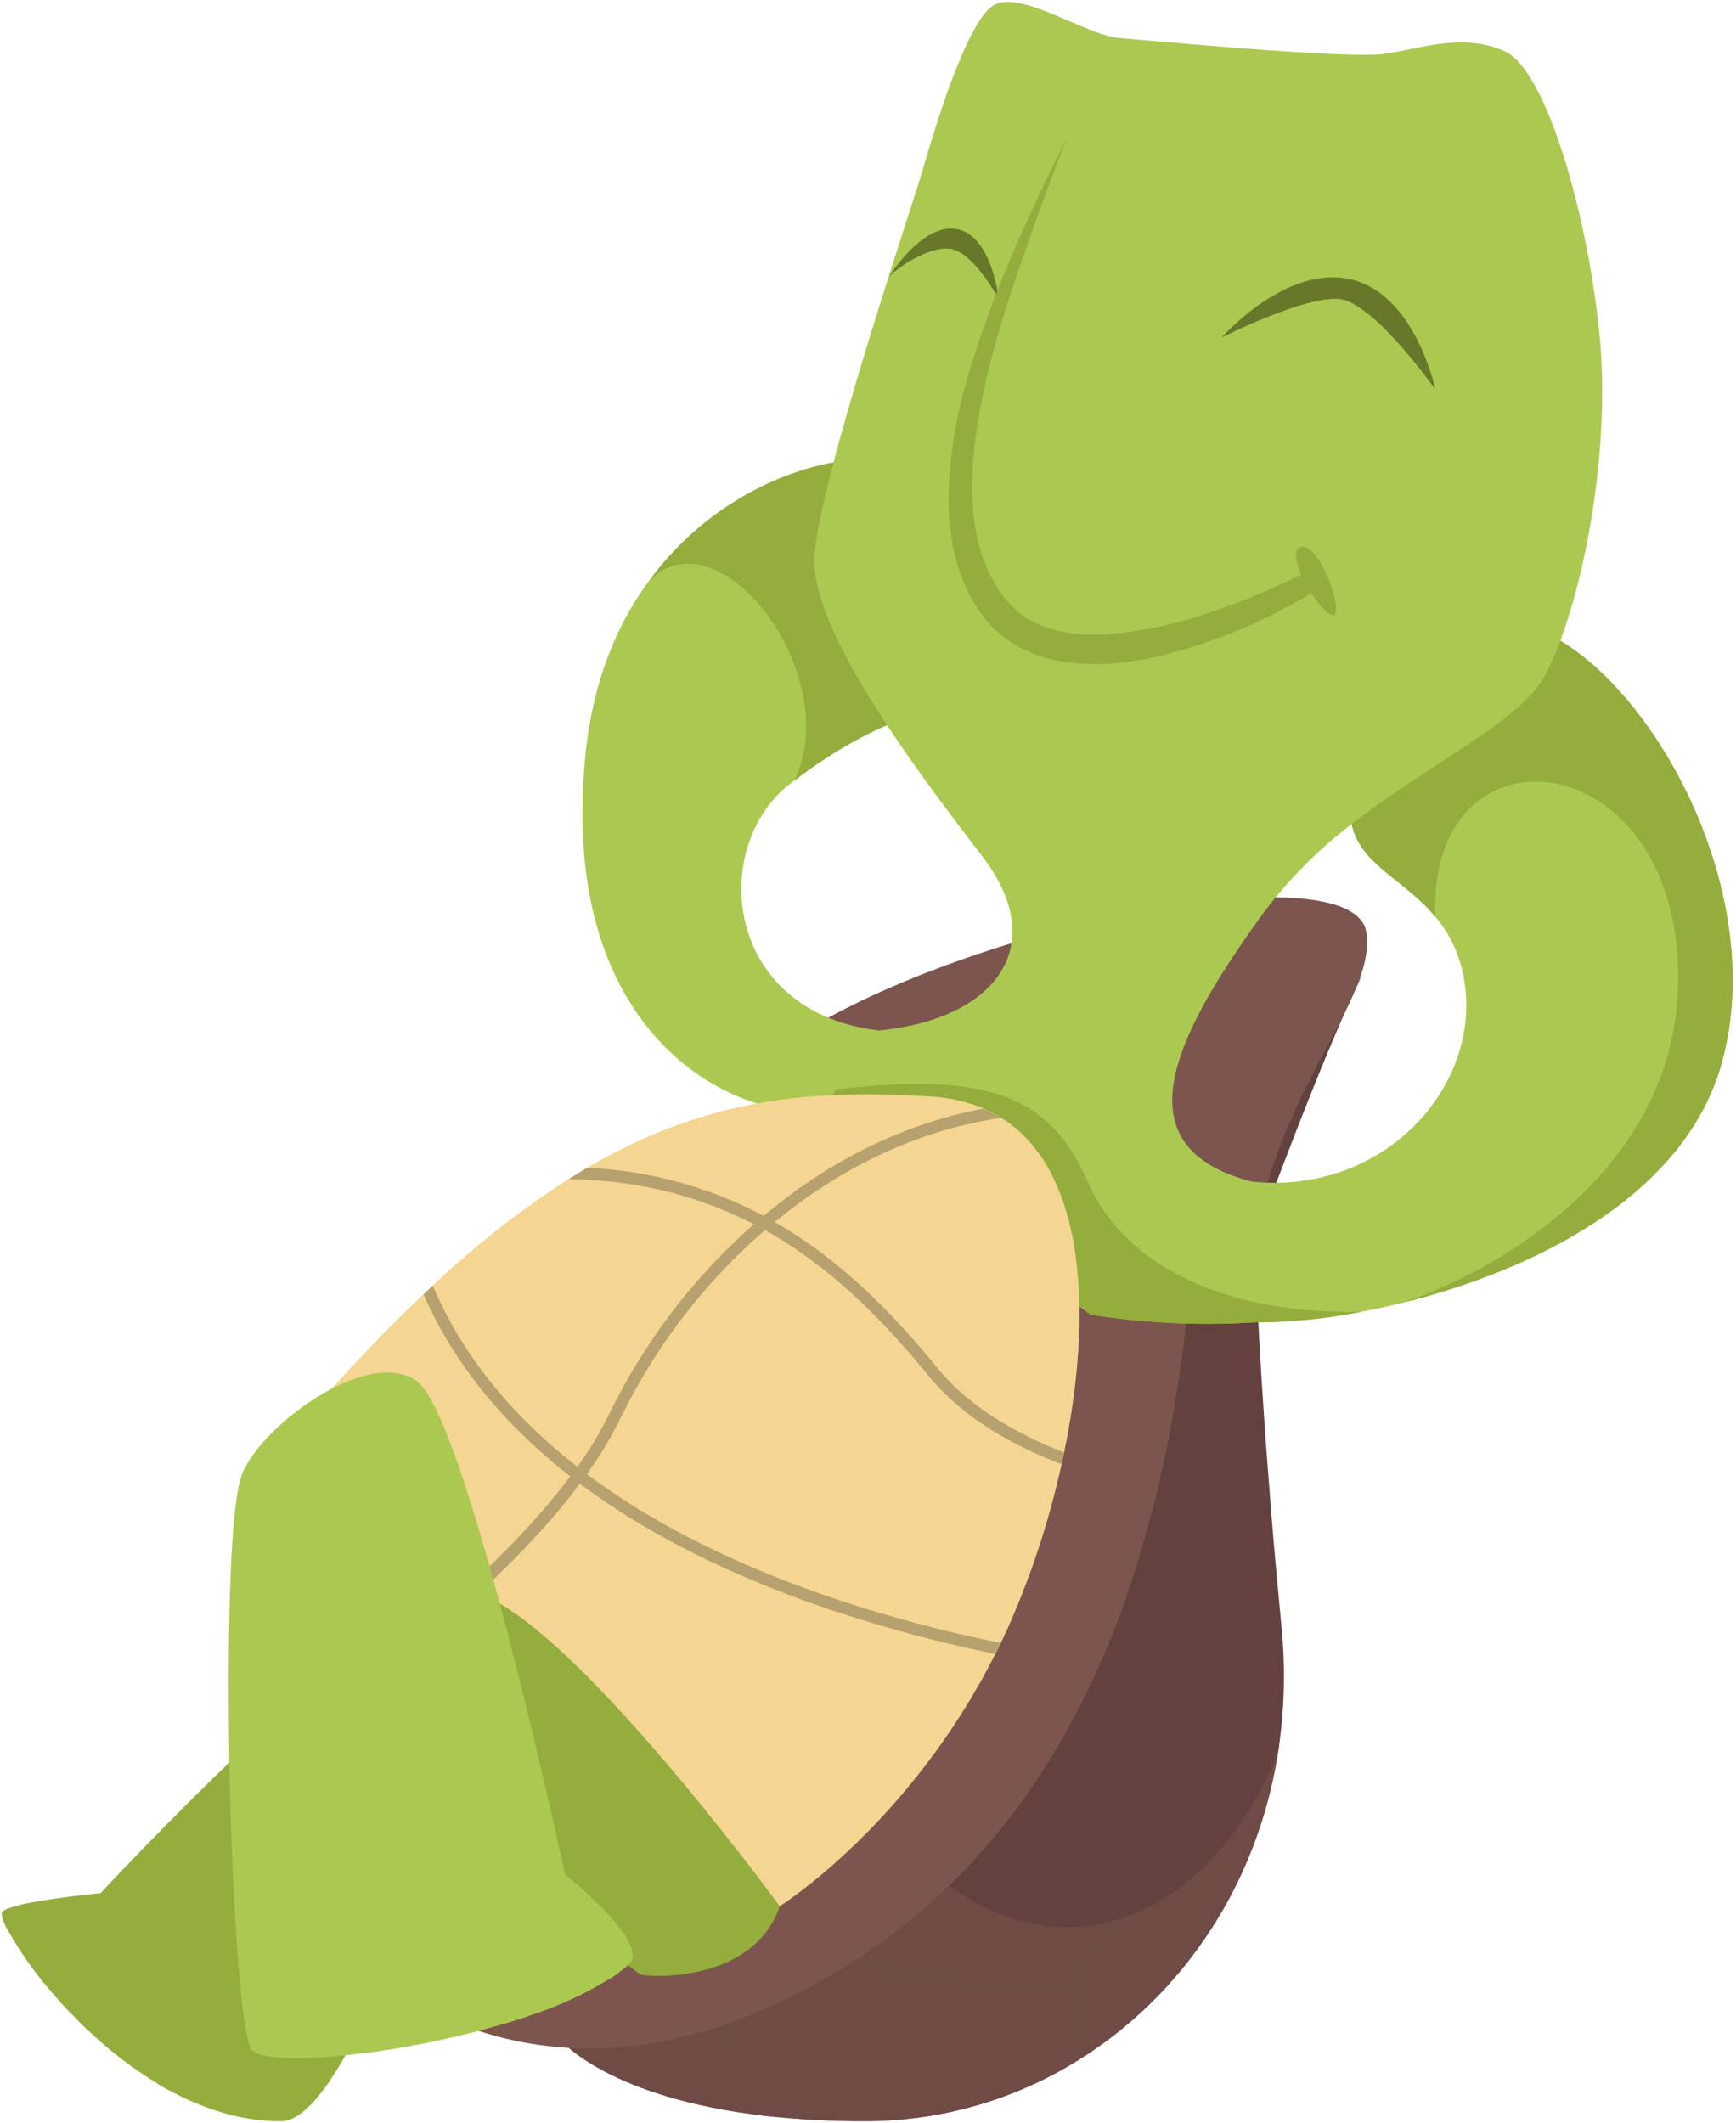
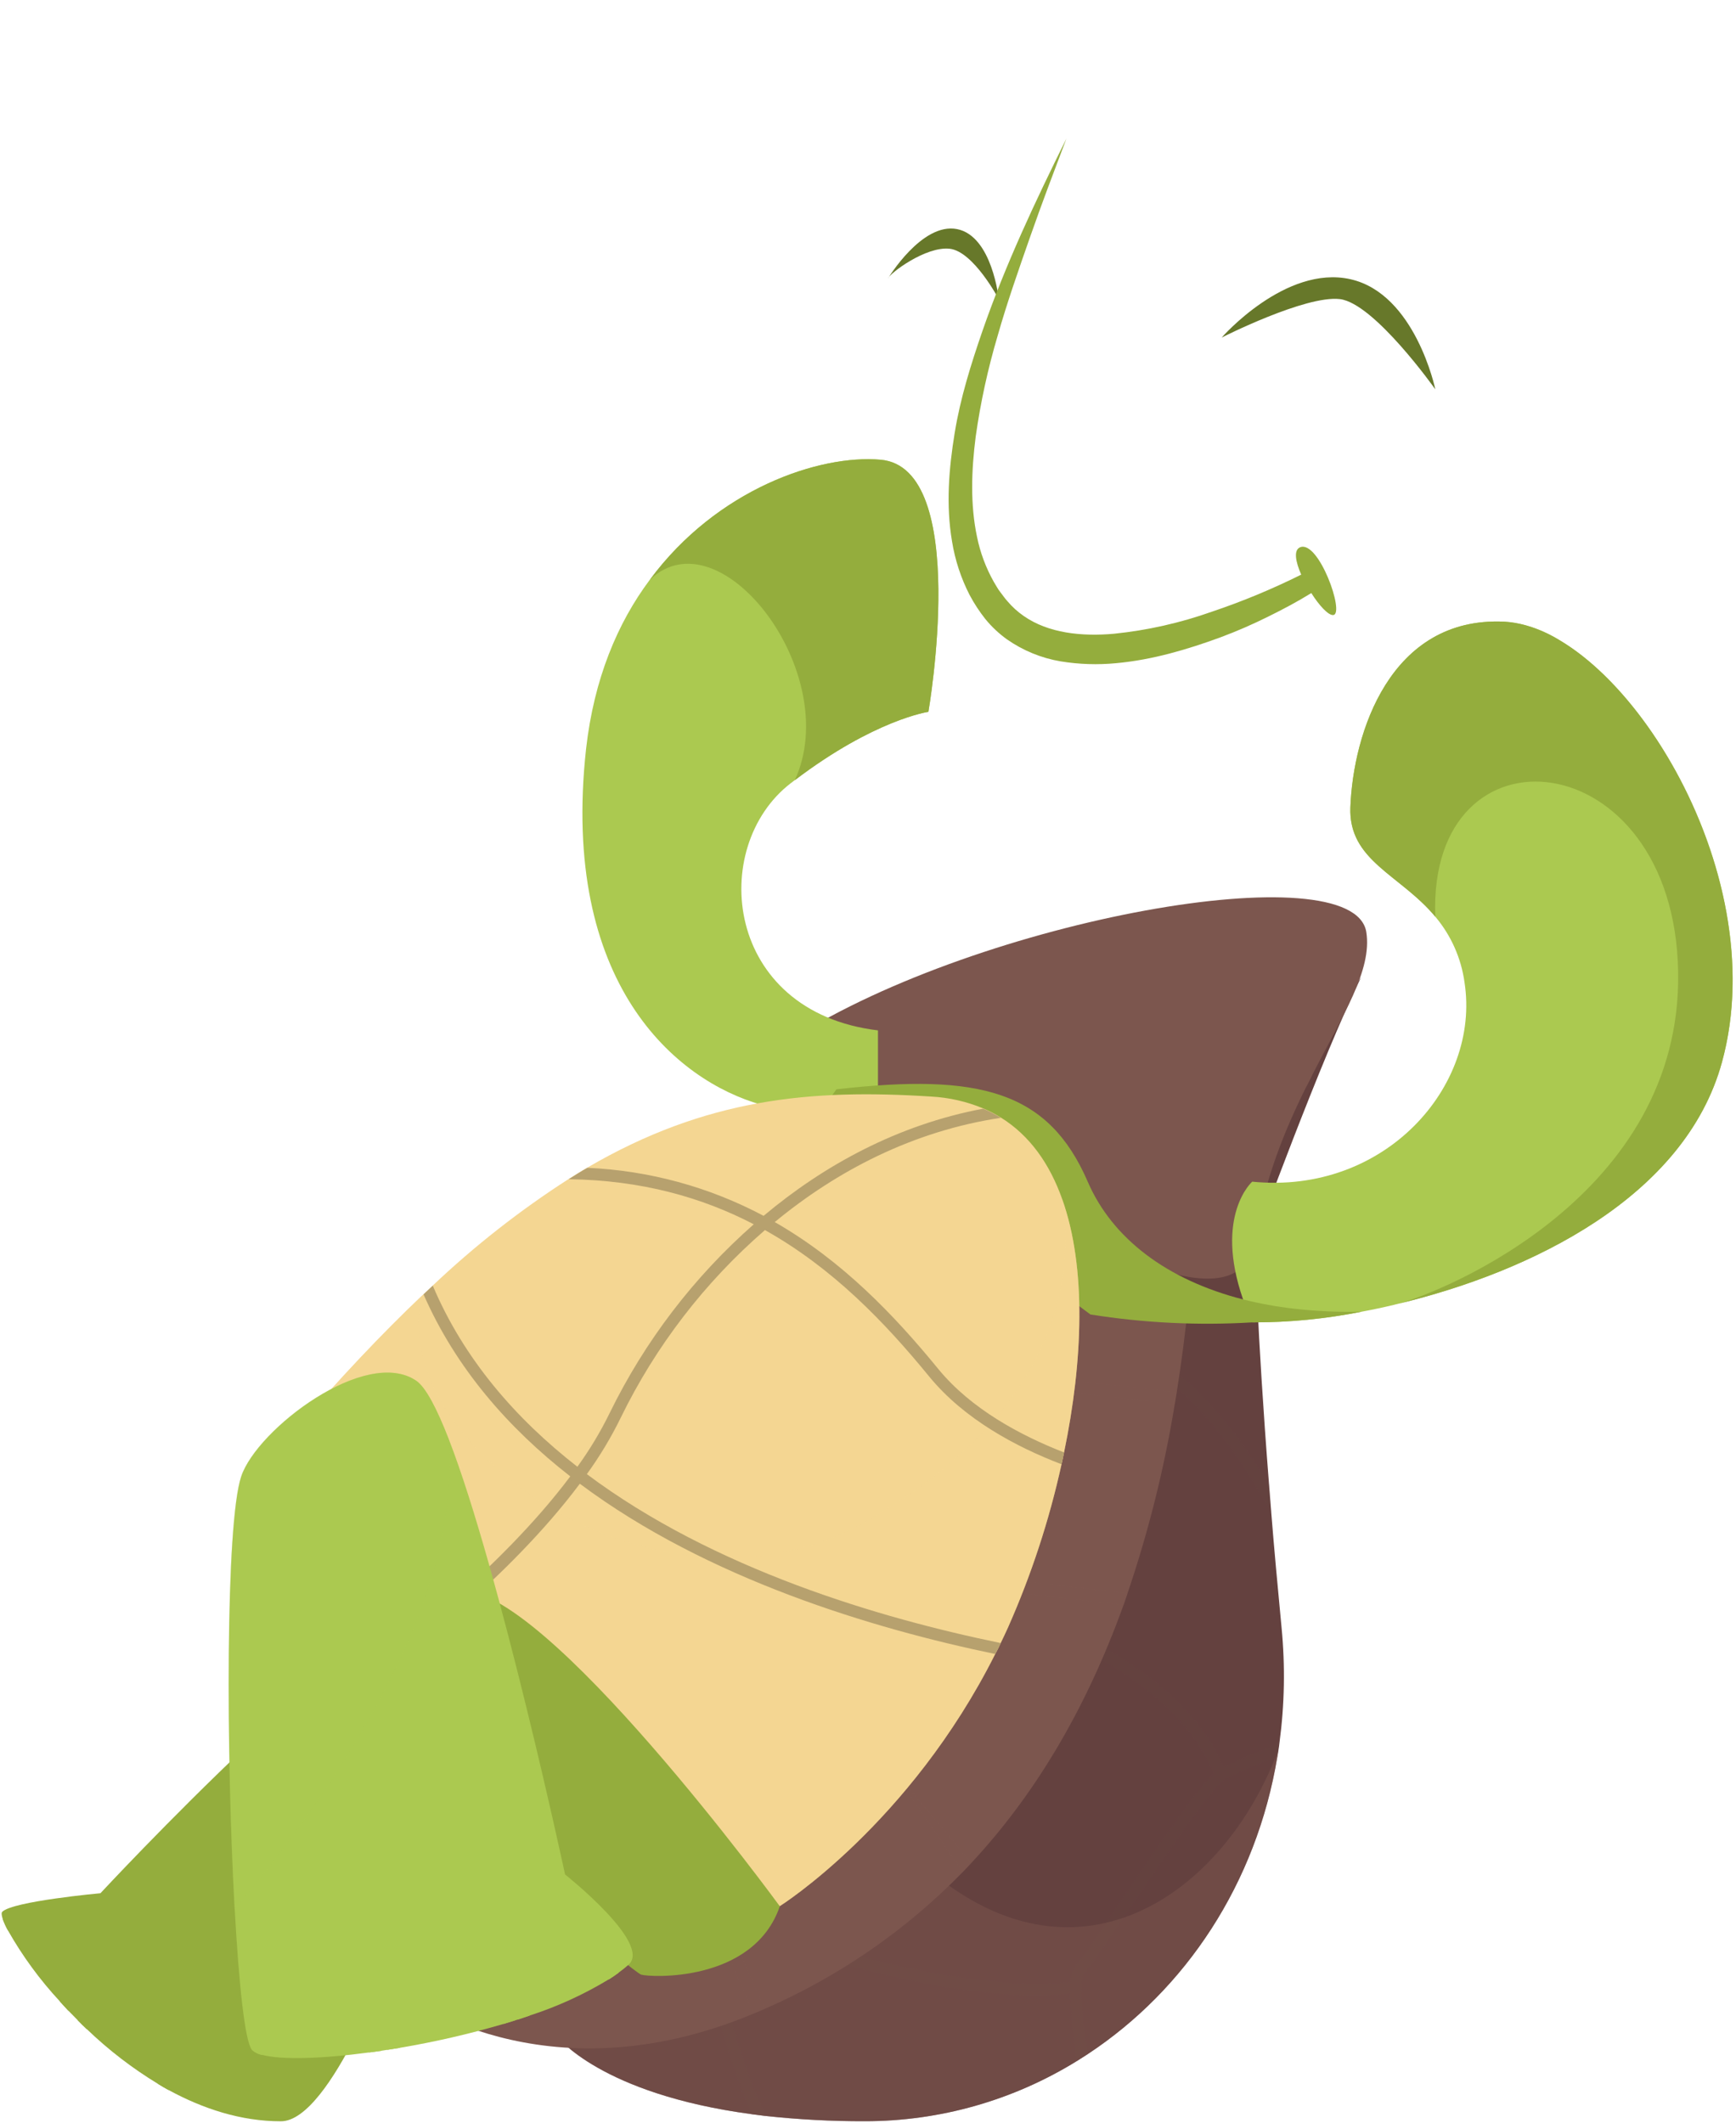
<svg xmlns="http://www.w3.org/2000/svg" width="440" height="538" viewBox="0 0 440 538" fill="none">
  <path d="M324.82 412.48C325.765 422.195 325.587 431.986 324.29 441.66C324.23 442.25 324.15 442.83 324.05 443.42V443.48C323.95 444.02 323.87 444.59 323.77 445.15C318.44 477.4 300.48 504.22 275.77 520.53C274.86 521.13 273.93 521.72 273 522.3C256.826 532.307 238.179 537.599 219.16 537.58C210.775 537.6 202.396 537.156 194.06 536.25C192.85 536.1 191.7 535.96 190.55 535.8C152.13 530.66 141.17 516.06 141.17 516.06L160.97 489.21L284.45 321.65L303.66 317.43C311.85 287.31 335.48 262.5 344.99 247.67C335.06 267.73 318.07 314.27 318.07 314.27C318.07 314.27 318.51 336.27 321.64 376.14C321.82 378.44 322 380.8 322.2 383.22C322.91 392.2 323.82 401.97 324.82 412.48Z" fill="#64413F" />
  <g style="mix-blend-mode:multiply" opacity="0.5">
    <g style="mix-blend-mode:multiply" opacity="0.5">
      <path d="M310.12 447.76C300.91 425.76 273.47 414.3 272.22 413.76L271.07 416.57C271.37 416.71 299.02 428.19 307.57 449.5C303.07 453.8 294.11 466.86 283.11 483.12C278.27 490.31 273.69 497.12 272.58 498.18C271.87 498.88 271.45 500.31 271.27 502.23C246.18 505.23 206.63 492.57 206.19 492.42L205.26 495.31C206.88 495.83 237.73 505.72 262.61 505.72C265.463 505.732 268.315 505.579 271.15 505.26C271.343 510.98 271.955 516.679 272.98 522.31C273.91 521.73 274.84 521.14 275.75 520.54C274.872 515.353 274.324 510.116 274.11 504.86C274.072 503.828 274.122 502.794 274.26 501.77C274.276 501.25 274.435 500.745 274.72 500.31C275.97 499.08 279.5 493.9 285.62 484.82C292.62 474.46 303.62 458.16 308.62 452.63C309.191 451.932 309.866 451.325 310.62 450.83L311.14 450.57C313.75 449.32 318.81 447.18 323.7 445.16C323.9 443.99 324.08 442.84 324.22 441.67C319.01 443.82 313.2 446.28 310.12 447.76Z" fill="#64413F" />
    </g>
    <g style="mix-blend-mode:multiply" opacity="0.5">
      <path d="M322.18 383.24C321.98 380.82 321.8 378.46 321.62 376.16C315.04 365.28 305.62 352.39 294.62 345.3L292.98 347.85C305.29 355.76 315.82 371.78 322.18 383.24Z" fill="#64413F" />
    </g>
    <g style="mix-blend-mode:multiply" opacity="0.5">
      <path d="M181.33 507.93C183.549 517.485 186.628 526.82 190.53 535.82C191.68 535.98 192.83 536.12 194.04 536.27C189.845 526.945 186.573 517.232 184.27 507.27L181.33 507.93Z" fill="#64413F" />
    </g>
  </g>
  <g style="mix-blend-mode:multiply" opacity="0.5">
    <path d="M324.02 443.48C323.92 444.02 323.84 444.59 323.74 445.15C318.41 477.4 300.45 504.22 275.74 520.53C274.83 521.13 273.9 521.72 272.97 522.3C256.796 532.307 238.15 537.599 219.13 537.58C210.745 537.6 202.366 537.156 194.03 536.25C192.82 536.1 191.67 535.96 190.52 535.8C152.1 530.66 141.14 516.06 141.14 516.06L160.94 489.21C193.38 481.32 233.62 472.34 233.62 472.34C272.22 506.82 310.12 480.55 324.02 443.48Z" fill="#7C564E" />
  </g>
  <path d="M332.54 272.55C332.07 273.44 331.61 274.35 331.16 275.26C325.75 286.12 320.43 298.89 318.05 314.26C311.99 353.26 201 263.12 201 263.12C248.77 232.85 343.07 216.02 346.3 236.22C347.82 245.88 340.34 257.28 332.54 272.55Z" fill="#7C564E" />
  <g style="mix-blend-mode:multiply">
    <g style="mix-blend-mode:multiply">
      <path d="M332.54 272.55C332.07 273.44 331.61 274.35 331.16 275.26C310.32 267.77 289.67 271.97 289.43 272.01L288.83 269.06C289.82 268.88 310.82 264.55 332.54 272.55Z" fill="#7C564E" />
    </g>
  </g>
  <path d="M301.24 329.74C300.427 337.78 299.427 345.503 298.24 352.91C298.08 353.91 297.92 354.91 297.74 355.91C295.077 372.215 291.063 388.27 285.74 403.91C285.4 404.91 285.05 405.86 284.74 406.83C274.87 434.24 261.61 455.61 246.12 472.21C245.43 472.96 244.72 473.69 244.04 474.41C229.701 489.132 212.634 500.921 193.79 509.12C193.06 509.45 192.32 509.77 191.59 510.07L191 510.31C137.51 532.73 102.11 505.31 102.11 505.31L272.31 318.31L301.24 329.74Z" fill="#7C564E" />
  <g style="mix-blend-mode:multiply" opacity="0.5">
    <g style="mix-blend-mode:multiply" opacity="0.5">
      <path d="M298.25 352.91C298.09 353.91 297.93 354.91 297.75 355.91C284.22 354.25 267.75 352.44 265.92 352.76L265.22 349.81C267.41 349.26 286.32 351.44 298.25 352.91Z" fill="#7C564E" />
    </g>
    <g style="mix-blend-mode:multiply" opacity="0.5">
      <path d="M285.82 403.87C285.48 404.87 285.13 405.82 284.82 406.79C268.31 404.79 249.46 402.59 248.17 402.57V399.57C249.64 399.55 272.52 402.27 285.82 403.87Z" fill="#7C564E" />
    </g>
    <g style="mix-blend-mode:multiply" opacity="0.5">
-       <path d="M246.13 472.17C245.44 472.92 244.73 473.65 244.05 474.37C235.27 463.76 224.69 451.09 223.48 449.88L225.62 447.74C226.97 449.11 238.4 462.83 246.13 472.17Z" fill="#7C564E" />
+       <path d="M246.13 472.17C245.44 472.92 244.73 473.65 244.05 474.37L225.62 447.74C226.97 449.11 238.4 462.83 246.13 472.17Z" fill="#7C564E" />
    </g>
    <g style="mix-blend-mode:multiply" opacity="0.5">
      <path d="M193.82 509.08C193.09 509.41 192.35 509.73 191.62 510.03L191.03 510.27L182.82 491.81L185.61 490.58L193.82 509.08Z" fill="#7C564E" />
    </g>
  </g>
  <path d="M222.53 261.13V277.96C222.53 277.96 214.46 286.03 192.93 279.96C171.4 273.89 142.02 249.33 148.54 189.82C150.54 172.02 156.54 157.82 164.7 146.93C181.7 123.93 207.7 115.13 223.2 116.5C246.08 118.5 235.31 180.39 235.31 180.39C235.31 180.39 221.69 182.33 201.45 197.71L200.34 198.55C179.49 214.72 183.53 256.43 222.53 261.13Z" fill="#ABC950" />
  <path d="M235.31 180.41C235.31 180.41 221.69 182.35 201.45 197.73C213.92 170.65 182.52 129.8 164.7 146.95C181.7 123.95 207.7 115.15 223.2 116.52C246.08 118.55 235.31 180.41 235.31 180.41Z" fill="#94AD3D" />
  <path d="M436.44 269.2C427.04 303.49 387.85 322.36 354.49 330.39C354.15 330.49 353.83 330.55 353.58 330.61L353.38 330.67C350.6 331.337 347.87 331.917 345.19 332.41C336.034 334.244 326.718 335.155 317.38 335.13C316.47 333.13 315.7 331.13 315.06 329.3C307.69 308.01 317.38 299.47 317.38 299.47C351.02 302.84 375.24 275.26 371.2 249.02C370.362 242.864 367.793 237.072 363.79 232.32C355.9 222.85 344.66 219.06 342.58 208.83C342.307 207.448 342.199 206.038 342.26 204.63C342.95 185.8 352.35 156.2 381.26 157.55C386.311 157.966 391.183 159.614 395.45 162.35C421.37 177.85 447.82 227.82 436.44 269.2Z" fill="#ABC950" />
  <path d="M436.441 269.2C427.041 303.49 387.85 322.36 354.49 330.39C365.65 327.39 426.31 303.05 425.34 246.32C424.34 187.8 361.78 181.77 363.79 232.32C354.91 221.64 341.79 218.21 342.26 204.63C342.95 185.8 352.35 156.2 381.26 157.55C410.17 158.9 449.901 220.11 436.441 269.2Z" fill="#94AD3D" />
-   <path d="M395.48 162.35C394.478 165.075 393.333 167.746 392.05 170.35C385.79 182.9 363.27 192.67 342.58 208.86C334.051 215.347 326.471 222.995 320.06 231.58C297.2 263.18 283.74 290.77 317.38 299.5C321.38 314.5 332.01 326.1 327.93 331.67C326.5 333.61 323.27 334.82 317.38 335.16C303.681 335.985 289.933 335.314 276.38 333.16L207.77 282.05L211.99 276.1L222.56 261.18C251.48 258.5 266.96 240.34 248.8 216.79C230.64 193.24 205.8 159.62 206.42 141.45C207.04 123.28 231.3 52 234.01 42.57C236.72 33.14 244.76 6.25 251.48 1.57C258.2 -3.11 275.03 8.95 283.77 9.64C292.51 10.33 341.63 15.01 351.05 13.64C360.47 12.27 370.54 8.25 381.32 12.95C392.1 17.65 402.83 56.01 405.54 86.28C407.82 112.47 402.58 143.24 395.48 162.35Z" fill="#ABC950" />
  <path d="M345.19 332.41C336.034 334.244 326.718 335.155 317.38 335.13C303.681 335.955 289.934 335.284 276.38 333.13L207.77 282.02L211.99 276.07C248.42 271.89 265.77 276.55 275.7 299.49C281.89 313.82 295.7 324.36 315.09 329.32C319.323 330.387 323.623 331.168 327.96 331.66C333.678 332.317 339.436 332.568 345.19 332.41Z" fill="#94AD3D" />
  <path d="M269.69 368.09C269.49 369.09 269.27 370.09 269.05 371.09C265.928 385.293 261.385 399.146 255.49 412.44C254.88 413.77 254.28 415.07 253.65 416.36C253.21 417.36 252.76 418.23 252.26 419.14C230.57 462.35 197.65 483.07 197.65 483.07C197.65 483.07 161.99 473.67 133.08 492.5C104.17 511.33 74.56 362.68 74.56 362.68C86.08 349.34 96.81 337.98 106.96 328.35L107.35 327.99C108.13 327.24 108.92 326.52 109.69 325.79C120.304 315.733 131.838 306.694 144.14 298.79C145.73 297.79 147.3 296.79 148.88 295.9C179.05 278.29 205.6 275.95 235.99 277.9C240.529 278.14 244.993 279.155 249.19 280.9C250.744 281.551 252.242 282.326 253.67 283.22C261.02 287.78 266.06 294.98 269.21 303.86C275.41 321.27 274.48 345 269.69 368.09Z" fill="#F4D692" />
  <g style="mix-blend-mode:multiply" opacity="0.5">
    <path d="M269.69 368.09C269.49 369.09 269.27 370.09 269.05 371.09C265.928 385.293 261.385 399.146 255.49 412.44C254.88 413.77 254.28 415.07 253.65 416.36C253.21 417.36 252.76 418.23 252.26 419.14C230.57 462.35 197.65 483.07 197.65 483.07C197.65 483.07 161.99 473.67 133.08 492.5C104.17 511.33 74.56 362.68 74.56 362.68C86.08 349.34 96.81 337.98 106.96 328.35C97.54 365.6 166.31 415.69 219.51 385.54C265.34 359.54 273 326.66 269.21 303.89C275.41 321.27 274.48 345 269.69 368.09Z" fill="#F4D692" />
  </g>
  <path d="M197.65 483.11C190.93 502.63 164.52 501.11 162.5 500.43C160.48 499.75 124.32 468.99 124.32 468.99L99.44 494.55C99.44 494.55 83.96 537.6 71.19 537.6C61.08 537.6 51.45 534.43 42.71 529.67C41.8 529.16 40.92 528.67 40.03 528.11C33.539 524.173 27.502 519.532 22.03 514.27C21.22 513.5 20.43 512.74 19.67 511.95C18.91 511.16 18.11 510.37 17.37 509.61C16.63 508.85 15.89 508.01 15.19 507.23C10.111 501.763 5.688 495.722 2.01 489.23C1.496 488.31 1.058 487.351 0.7 486.36C0.37 485.36 0.33 484.75 0.58 484.5C3.26 481.82 25.46 479.8 25.46 479.8C25.46 479.8 94.75 405.14 116.27 403.12C137.79 401.1 197.65 483.11 197.65 483.11Z" fill="#94AD3D" />
  <g style="mix-blend-mode:multiply">
    <g style="mix-blend-mode:multiply">
      <path d="M17.35 509.61C16.6 508.8 15.87 508.01 15.17 507.23C19 499.64 22.17 491.95 21.34 489.71C20.51 487.47 11.27 487.71 1.99 489.19C1.476 488.27 1.038 487.311 0.68 486.32C8.51 485.03 22.25 483.52 24.17 488.64C25.58 492.41 21.2 502.18 17.35 509.61Z" fill="#94AD3D" />
    </g>
    <g style="mix-blend-mode:multiply">
      <path d="M42.71 529.67C41.8 529.16 40.92 528.67 40.03 528.11C42.89 520.28 44.79 511.73 42.09 509.93C39.39 508.13 30.6 510.8 22.01 514.27C21.2 513.5 20.41 512.74 19.65 511.95C28.04 508.4 39.44 504.54 43.78 507.43C48.82 510.74 45.5 522.24 42.71 529.67Z" fill="#94AD3D" />
    </g>
  </g>
  <path d="M157.31 359.33C154.868 364.321 152.001 369.092 148.74 373.59C180.9 397.67 223.02 410.12 253.65 416.4C253.21 417.4 252.76 418.27 252.26 419.18C221.38 412.78 179.26 400.18 146.96 376.02C128.82 400.33 101.09 420.73 99.66 421.78L97.86 419.34C98.23 419.08 126.44 398.34 144.54 374.16C128.78 361.87 115.54 346.72 107.35 328.03C108.13 327.28 108.92 326.56 109.69 325.83C117.58 344.44 130.69 359.53 146.34 371.72C149.475 367.4 152.229 362.817 154.57 358.02C163.463 339.854 175.861 323.626 191.05 310.27C177.98 303.47 162.62 299.09 144.14 298.85C145.73 297.85 147.3 296.85 148.88 295.96C164.487 296.644 179.744 300.802 193.54 308.13C208.87 295.28 227.54 285.05 249.19 280.97C250.744 281.621 252.242 282.397 253.67 283.29C231.37 286.64 212.1 296.73 196.36 309.71C213.45 319.49 226.63 333.26 237.83 346.96C246.13 357.09 258.7 363.81 269.69 368.09C269.49 369.09 269.27 370.09 269.05 371.09C257.59 366.71 244.37 359.69 235.49 348.83C224.29 335.13 211.09 321.37 193.88 311.74C178.606 324.975 166.166 341.163 157.31 359.33Z" fill="#B7A16E" />
  <path d="M225.05 70.6C225.47 69.28 234.64 62.37 240.7 63.04C246.76 63.71 253.14 75.82 253.14 75.82C253.14 75.82 251.51 59.82 242.57 58.06C233.63 56.3 225.05 70.6 225.05 70.6Z" fill="#67782A" />
  <path d="M309.64 85.55C309.64 85.55 325.79 67.06 342.27 70.76C358.75 74.46 363.79 98.67 363.79 98.67C363.79 98.67 348.32 76.81 339.58 75.8C330.84 74.79 309.64 85.55 309.64 85.55Z" fill="#67782A" />
  <path d="M329.49 138.71C327.83 139.43 328.37 142.38 329.8 145.63C322.462 149.284 314.881 152.428 307.11 155.04C299.111 157.875 290.802 159.745 282.36 160.61C274.14 161.35 265.7 160.46 259.48 156.12C257.927 155.049 256.525 153.774 255.31 152.33C254.66 151.64 254.11 150.77 253.49 150C252.87 149.23 252.43 148.31 251.89 147.47C249.882 143.91 248.444 140.056 247.63 136.05C245.9 127.89 246.2 119.19 247.3 110.62C248.522 101.974 250.384 93.43 252.87 85.06C255.27 76.61 258.2 68.31 261.11 59.98C264.02 51.65 267.17 43.39 270.29 35.12C262.43 50.97 254.86 67 249.02 83.84C246.12 92.26 243.41 100.84 241.96 109.78C240.51 118.72 239.72 127.92 241.3 137.22C242.061 141.938 243.56 146.507 245.74 150.76C246.884 152.918 248.223 154.966 249.74 156.88C251.334 158.835 253.18 160.57 255.23 162.04C259.295 164.882 263.94 166.784 268.83 167.61C273.487 168.37 278.223 168.524 282.92 168.07C292.15 167.22 300.92 164.6 309.31 161.53C313.509 159.964 317.622 158.175 321.63 156.17C325.29 154.36 328.88 152.46 332.36 150.3C334.36 153.47 336.69 156 337.93 155.87C340.92 155.55 334.2 136.7 329.49 138.71Z" fill="#94AD3D" />
  <path d="M159.31 497.92C158.54 498.61 157.7 499.28 156.81 499.92C155.92 500.56 155.17 501.09 154.29 501.64C147.969 505.47 141.224 508.551 134.19 510.82C133.19 511.16 132.19 511.48 131.19 511.82C131.008 511.902 130.816 511.963 130.62 512C129.62 512.32 128.62 512.62 127.62 512.93C118.987 515.462 110.211 517.483 101.34 518.98L98.14 519.49L96.64 519.73C95.64 519.87 94.58 520.03 93.57 520.15C81.57 521.77 71.44 522.05 66.57 520.8C65.546 520.633 64.594 520.171 63.83 519.47C62.07 517.27 60.54 502.86 59.49 483.85C57.31 444.74 57.15 386.14 61.15 374.17C65.15 362.2 92.77 341.17 105.54 349.95C107.92 351.59 110.75 357.02 113.75 364.73C126.75 398.24 143.22 475.05 143.22 475.05C143.22 475.05 165.36 492.55 159.31 497.92Z" fill="#ABC950" />
  <g style="mix-blend-mode:screen" opacity="0.3">
    <path d="M59.44 483.82C57.26 444.71 57.1 386.11 61.1 374.14C65.1 362.17 92.72 341.14 105.49 349.92C107.87 351.56 110.7 356.99 113.7 364.7C117.7 410.24 76.96 463.29 59.44 483.82Z" fill="#ABC950" />
  </g>
  <g style="mix-blend-mode:multiply">
    <g style="mix-blend-mode:multiply">
      <path d="M84.7 387.55C83.974 387.589 83.249 387.467 82.576 387.192C81.904 386.917 81.3 386.496 80.81 385.96C78.16 382.96 77.04 379.9 77.38 376.7C77.89 372.07 81.51 367.33 88.45 362.22C88.772 361.981 89.176 361.88 89.573 361.939C89.969 361.998 90.326 362.213 90.565 362.535C90.804 362.857 90.905 363.261 90.846 363.658C90.787 364.054 90.572 364.411 90.25 364.65C84.11 369.17 80.8 373.34 80.39 377.02C80.14 379.33 81.02 381.6 83.09 383.96C84.03 385.04 86.44 384.36 87.79 383.85C94.99 381.16 103.99 372.41 104 370.38C103 369.62 95.9 371.09 89.21 373.6C88.84 373.715 88.439 373.685 88.091 373.515C87.742 373.345 87.472 373.048 87.335 372.685C87.198 372.322 87.206 371.92 87.355 371.562C87.505 371.205 87.785 370.917 88.14 370.76C91.33 369.57 101.99 365.83 105.55 367.89C105.923 368.096 106.244 368.382 106.492 368.728C106.739 369.074 106.906 369.471 106.98 369.89C107.67 373.98 97.27 382.77 90.63 385.89C88.798 386.87 86.774 387.436 84.7 387.55Z" fill="#ABC950" />
    </g>
  </g>
  <g style="mix-blend-mode:multiply">
    <g style="mix-blend-mode:multiply">
      <path d="M96.65 519.74C95.65 519.88 94.59 520.04 93.58 520.16C89.13 508.05 83.72 497.42 80.58 497.42C76.68 497.42 70.49 510.07 66.58 520.81C65.557 520.643 64.604 520.181 63.84 519.48C67.01 510.9 73.97 494.39 80.63 494.39C86.52 494.39 92.82 509.04 96.65 519.74Z" fill="#ABC950" />
    </g>
    <g style="mix-blend-mode:multiply">
      <path d="M130.59 512.01C129.59 512.33 128.59 512.63 127.59 512.94C123.49 505.94 115.04 492.01 111.1 492.68C107.95 493.24 104.04 505.43 101.31 518.99L98.11 519.5C100.35 507.99 104.64 490.78 110.56 489.71C116.27 488.7 123.53 499.92 130.59 512.01Z" fill="#ABC950" />
    </g>
    <g style="mix-blend-mode:multiply">
      <path d="M156.82 499.94C156.03 500.53 155.18 501.11 154.3 501.66C147.52 493.87 140.45 487.85 137.79 489.19C136.11 490.01 133.59 494.03 134.2 510.84C133.2 511.18 132.2 511.5 131.2 511.84C130.76 501.1 131.26 489.09 136.47 486.49C141.68 483.89 150.69 492.84 156.82 499.94Z" fill="#ABC950" />
    </g>
  </g>
</svg>